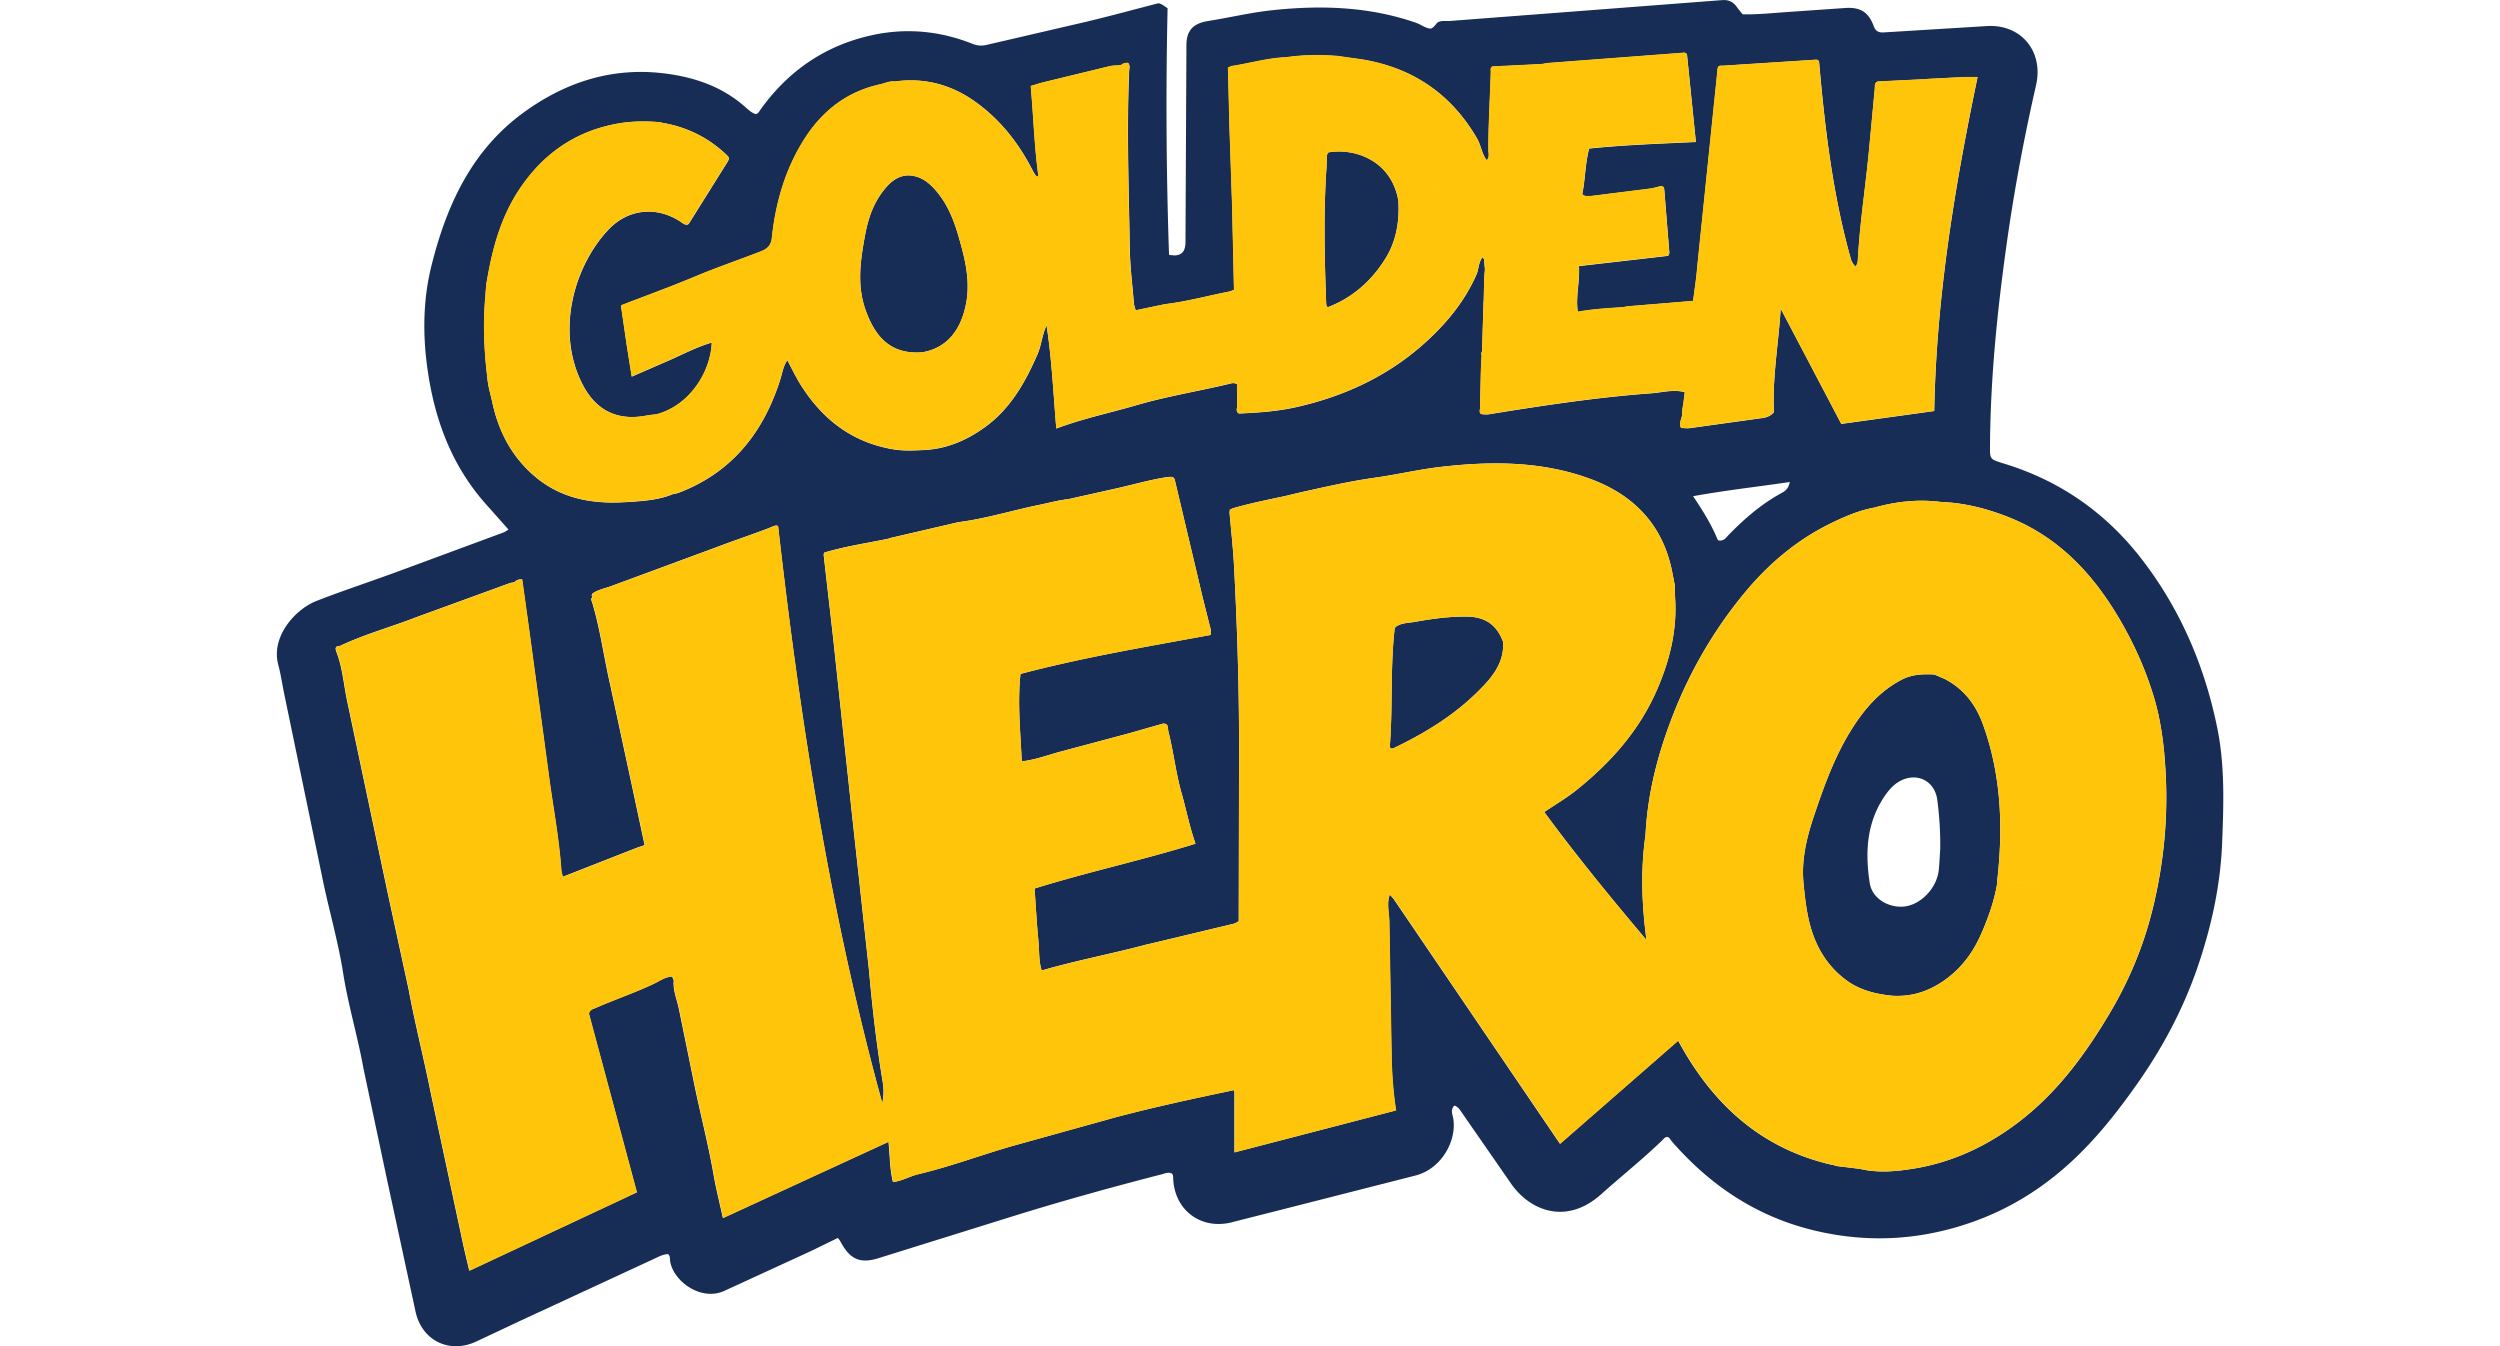
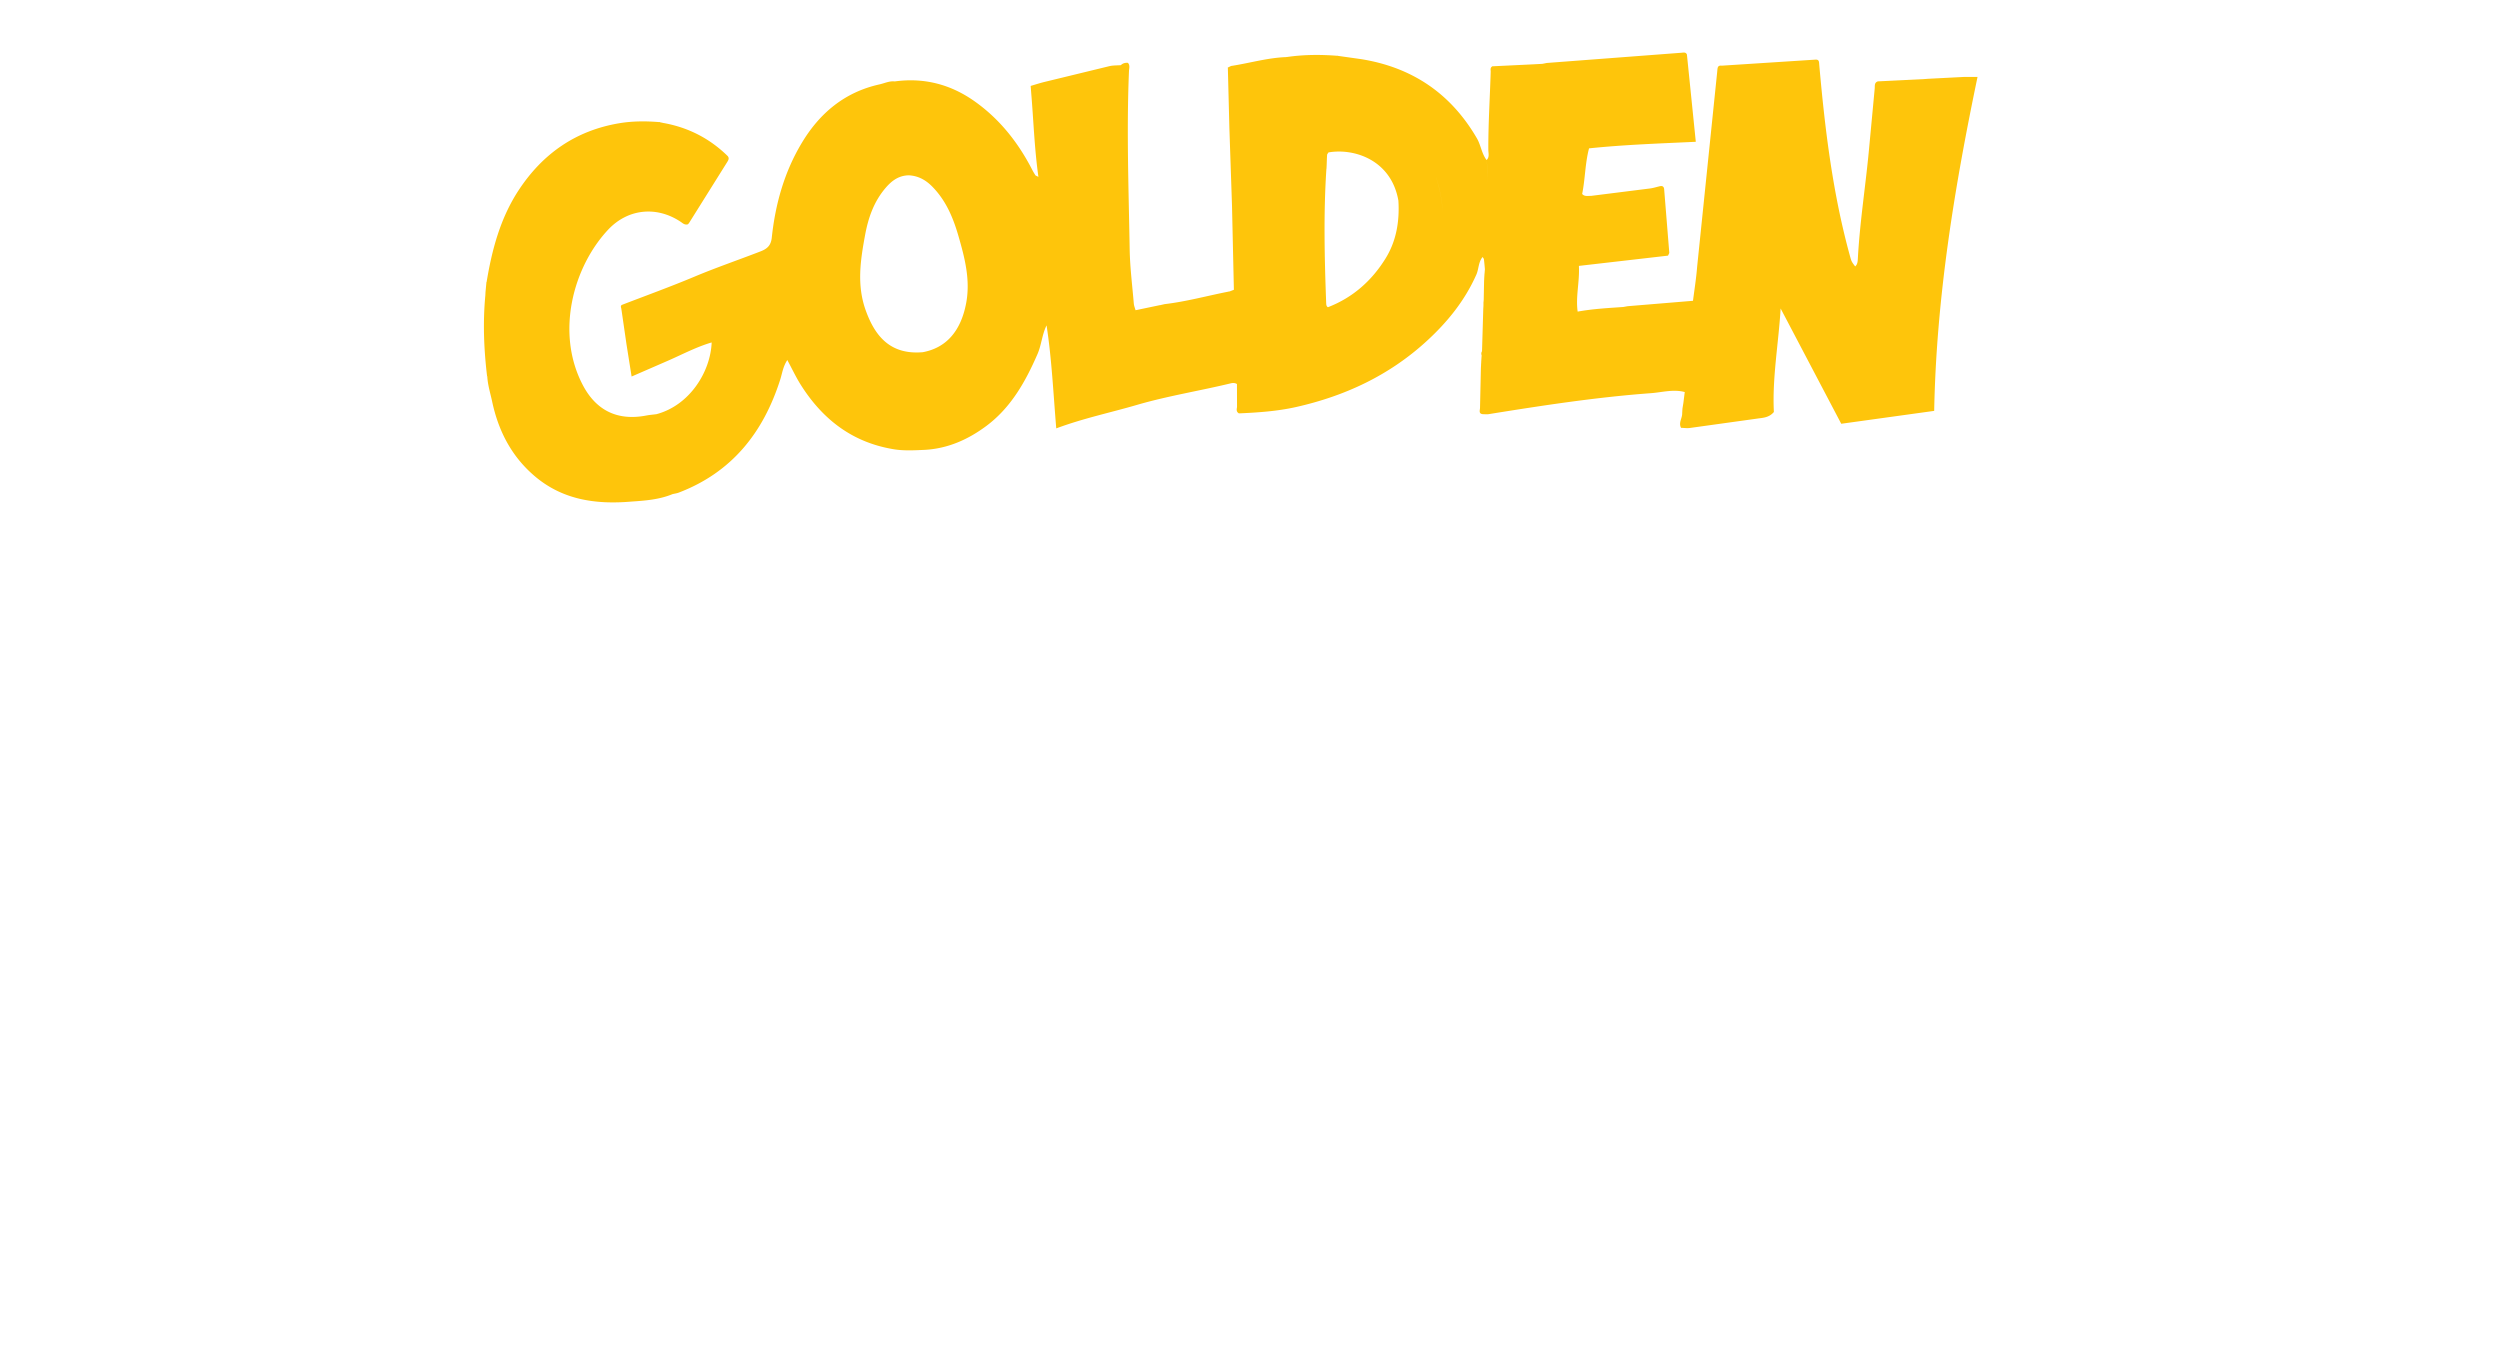
<svg xmlns="http://www.w3.org/2000/svg" viewBox="0 0 311.19 215.22" width="65" height="35">
-   <path d="M222.32 181.76c-.41.04-.63.37-.89.62-3.11 3-6.49 5.69-9.71 8.57-5.59 4.99-11.36 2.57-14.32-1.62l-7.94-11.45c-.32-.46-.61-.96-1.19-1.12-.59.58-.37 1.2-.25 1.72.81 3.48-1.57 8.33-5.97 9.46l-18.91 4.82-10.72 2.72c-4.89 1.08-8.95-2.16-9.11-7.14 0-.25 0-.5-.21-.72-.57-.28-1.12 0-1.67.14-7.54 1.94-15.05 4.02-22.49 6.3l-22.41 6.99c-3.24 1.08-4.86.39-6.46-2.64-.08-.14-.19-.26-.37-.49l-4.31 2.1-13.77 6.33c-3.76 1.79-8.26-1.52-8.74-4.75-.05-.35.05-.76-.32-1.09-.73 0-1.39.35-2.05.66L38.86 211.2l-6.97 3.28c-4.3 2.01-8.69-.15-9.7-4.76l-4.56-21.11-3.76-17.73c-.92-5.14-2.45-10.15-3.26-15.3-.83-5.28-2.37-10.41-3.41-15.65l-5.95-28.69c-.35-1.66-.59-3.35-1.02-4.99-1.17-4.42 2.64-8.82 6.16-10.19 4.48-1.74 9.05-3.23 13.55-4.9l16.3-6.03c.26-.1.48-.27.81-.46l-3.42-3.85c-5.5-6.08-8.28-13.36-9.47-21.36-.85-5.69-.82-11.39.56-16.94 2.38-9.58 6.36-18.38 14.63-24.45 6.69-4.91 14.2-7.36 22.56-6.34 4.78.58 9.3 2.09 13.01 5.4.49.43.98.9 1.62 1.11.45-.06.59-.44.8-.73 4.38-6.1 10.17-10.14 17.53-11.82 5.58-1.28 11.05-.79 16.37 1.32.77.31 1.48.35 2.28.16l16.11-3.74c3.78-.91 7.54-1.94 11.32-2.91.5.08.88.41 1.47.8a700.12 700.12 0 0 0 .23 39.41c1.78.38 2.62-.31 2.63-1.98l.15-31.5c0-2.53 1.23-3.54 3.52-3.9 3.35-.53 6.67-1.33 10.05-1.7 7.83-.85 15.58-.63 23.13 1.99.82.28 1.51.89 2.37.94.55-.2.75-.7 1.12-1.02.63-.32 1.31-.16 1.96-.21l22.48-1.72L231.05.02c1.02-.08 1.77.24 2.35 1.06.28.4.62.78.97 1.21 2.44.05 4.88-.22 7.31-.38l9.2-.64c2.37-.13 3.64.73 4.45 2.94.3.82.82 1.02 1.63.97l16.42-1.01c5.51-.35 9.12 4.06 7.89 9.44-1.93 8.44-3.52 16.95-4.72 25.52-1.48 10.6-2.57 21.24-2.64 31.97-.01 2.31-.15 2.29 2.24 3.02 8.92 2.73 16.22 7.81 21.93 15.17 6.23 8.04 10.13 17.15 12.15 27.05 1.24 6.06 1.03 12.22.79 18.36-.26 6.8-1.71 13.42-3.89 19.81-2.27 6.67-5.57 12.91-9.65 18.71-3.18 4.52-6.59 8.86-10.68 12.61-4.73 4.34-10.08 7.63-16.19 9.71-8.41 2.87-16.94 3.21-25.49 1.01-8.87-2.27-16.13-7.21-22.1-14.09-.21-.24-.33-.59-.69-.69zM152.12 10.8l-.05.05.03.07v.12l.23 9.44.42 12.43.3 13.44-.72.28c-.04-.03-.08-.02-.12.01-3.43.67-6.8 1.61-10.28 2.01h.03c-.25.05-.5.11-.75.17l.04-.02-3.92.82c-.1-.36-.25-.71-.28-1.07-.24-2.88-.61-5.76-.66-8.65-.16-9.51-.51-19.03-.11-28.54.02-.42.2-.9-.18-1.3-.43-.02-.81.07-1.12.38-.62.05-1.25.02-1.84.16l-10.32 2.51c-.75.18-1.48.42-2.26.65l.09 1.16c.37 4.41.51 8.83 1.15 13.38-.35-.18-.44-.2-.48-.25-.17-.28-.35-.56-.5-.86-2.23-4.34-5.17-8.09-9.18-10.94-3.85-2.74-8.11-3.85-12.81-3.21-.85-.1-1.62.29-2.42.47-5.56 1.23-9.57 4.57-12.44 9.36-2.8 4.66-4.23 9.78-4.8 15.15-.13 1.22-.7 1.77-1.79 2.19-3.51 1.36-7.08 2.58-10.56 4.04-3.81 1.6-7.71 3.01-11.57 4.5-.34.15-.16.44-.13.65l.82 5.65.82 5.17 5.95-2.59c2.27-1 4.46-2.16 6.85-2.86-.18 4.67-3.5 10.05-8.83 11.47-.53.07-1.07.11-1.6.21-4.9.95-8.13-1.07-10.1-4.73-4.53-8.46-1.58-19.09 4.01-25.01 3.19-3.37 7.82-3.78 11.65-1.17.3.21.58.48 1.08.34.03-.04.12-.13.19-.23l6.06-9.68c.19-.31.42-.64.09-1.01-2.85-2.79-6.25-4.54-10.17-5.26h-.03c-.21-.05-.42-.09-.63-.14-.04-.04-.08-.05-.13-.02-2.12-.17-4.22-.17-6.33.18-6.96 1.16-12.25 4.85-16.09 10.67-2.95 4.48-4.3 9.55-5.16 14.78l-.06.03.03.06-.14 1.49c0 .16-.01.31-.02.47-.41 4.33-.24 8.65.27 12.96h-.1l.1-.04c.06 1.41.5 2.76.79 4.13.99 4.61 3.04 8.63 6.65 11.76 4.52 3.93 9.9 4.68 15.61 4.19v.02c2.23-.17 4.46-.34 6.57-1.21.32-.08.66-.12.96-.23 8.55-3.25 13.59-9.65 16.28-18.15.3-.96.42-1.99 1.11-3.06.78 1.44 1.4 2.78 2.19 4.02 3.41 5.38 8.06 9.03 14.46 10.18 1.78.35 3.57.24 5.36.16 3.68-.21 6.91-1.66 9.81-3.81 3.95-2.94 6.27-7.09 8.19-11.5.64-1.47.72-3.1 1.45-4.59.83 5.41 1.08 10.86 1.55 16.47 4.34-1.62 8.68-2.52 12.92-3.76 4.94-1.44 10.02-2.24 15.01-3.45.33-.08.66-.07.96.12l.01 3.68c-.06.37-.15.75.3 1.01 3.04-.13 6.11-.34 9.12-1.01 7.83-1.76 14.89-5.05 20.86-10.51 3.34-3.05 6.14-6.5 7.99-10.68.39-.89.3-1.95.99-2.8.1.16.19.25.21.35.07.53.11 1.07.16 1.6-.01.17-.03.34-.04.52l-.03.29-.04.66c0 .13-.01.26-.02.39l-.06 3.04a5.96 5.96 0 0 1-.04.42v.42l-.03.58-.2 6.8c-.14.21-.14.44-.06.67l-.03.38c-.01.22-.03.44-.04.65 0 .11-.01.22-.02.33 0 .22-.02.44-.03.66l-.14 6.34c0 .37-.29.98.48 1.03.29 0 .58.04.86 0 8.63-1.39 17.26-2.72 25.98-3.36 1.79-.13 3.59-.67 5.41-.18l-.22 1.75-.14.85-.03.39-.02.41c.02.78-.62 1.51-.18 2.32.45.01.91.08 1.36.03l10.85-1.51c.87-.13 1.85-.13 2.63-1.05-.28-5.46.75-10.96 1.08-16.55l9.69 18.43 14.86-2.06c.34-18.1 3.25-35.76 6.93-53.39h-2.16l-5.83.3-.07.01-.68.05h-.04l-7.15.35c-.59.2-.45.74-.5 1.16l-.86 9.16c-.53 5.98-1.5 11.92-1.83 17.93-.03.48-.02.96-.43 1.34-.62-.82-.6-.83-.84-1.69-2.76-10.02-4-20.29-4.91-30.61-.03-.38 0-.78-.55-.77l-15.03.97c-.72-.09-.67.42-.71.88l-.56 5.44-2.66 25.85c-.14 1.81-.43 3.61-.66 5.42l-10.4.86h-.03l-.72.14h0c-2.44.17-4.88.3-7.3.74-.34-2.4.33-4.75.2-7.31l14.25-1.64c.14-.31.2-.39.2-.46l-.82-10.15c-.03-.41-.27-.59-.68-.49-.52.12-1.04.29-1.57.36l-9.46 1.19c-.48-.02-1 .14-1.4-.31.49-2.38.46-4.85 1.1-7.29 5.66-.59 11.27-.78 17.07-1.05l-1.42-13.95c-.17-.4-.5-.32-.84-.29l-20.82 1.58-.77.06c-.24.05-.47.1-.71.14h-.01l-1.51.08h0l-6.44.32c-.35.22-.28.52-.26.8-.12 4.18-.4 8.35-.38 12.54 0 .55.22 1.17-.28 1.65-.79-1.04-.91-2.38-1.54-3.48C187.75 15 181.55 10.8 173.37 9.5h0l-3.75-.52.03-.08.02.08c-2.75-.21-5.49-.21-8.22.2l-.03-.04-.02.04c-2.94.11-5.77.95-8.66 1.4l-.1.01c-.17.08-.34.17-.51.25zm96.79 175.47l.44.15 3.76.46c2.89.69 5.78.41 8.65-.05 6.13-1 11.62-3.58 16.55-7.3 6.34-4.78 10.92-11.06 14.9-17.81 2.96-5.02 5.19-10.39 6.61-16.03 2.08-8.26 2.75-16.66 1.95-25.15-.29-3.05-.77-6.1-1.65-9.03-1.26-4.21-3.03-8.22-5.23-12.05-4.35-7.57-10-13.7-18.36-16.91-3.39-1.3-6.87-2.17-10.52-2.3-3.59-.46-7.11-.07-10.58.9h-.01c-2.43.44-4.7 1.42-6.88 2.48-5.49 2.66-10.08 6.54-13.94 11.23-4.79 5.82-8.56 12.26-11.32 19.3-2.46 6.25-4.13 12.65-4.46 19.38-.8 5.56-.59 11.11.16 16.75-5.62-6.66-11.13-13.37-16.34-20.46 1.8-1.23 3.52-2.22 5.07-3.46 5.6-4.47 10.22-9.68 13.06-16.34 1.98-4.63 3.13-9.43 2.78-14.5l-.05-1.95c.03-.08.02-.14-.03-.19l-.38-1.95c-1.47-7.53-6.16-12.34-13.15-14.9-7.72-2.83-15.78-2.83-23.83-1.9-3.49.4-6.93 1.22-10.41 1.71-4.15.58-8.22 1.52-12.3 2.43-.08.02-.16.03-.23.05l-1.51.37h.03c-2.97.65-5.97 1.22-8.9 2.08l-.42.21c-.02.15-.03.3-.05.45.24 2.8.56 5.6.71 8.41.54 10.22.85 20.46.81 30.7l-.05 26.22c-.27.18-.54.35-.88.43l-13.71 3.28h-.06c-5.59 1.5-11.29 2.56-16.85 4.18-.51-1.56-.36-3.2-.53-4.81-.27-2.71-.41-5.44-.61-8.3 8.49-2.65 17.19-4.51 25.73-7.17-.96-2.73-1.48-5.46-2.24-8.12-.91-3.23-1.27-6.58-2.1-9.83-.12-.48.1-1.38-.94-1.22l-5.36 1.53-10.78 2.88c-2.11.56-4.17 1.36-6.36 1.6-.2-4.66-.7-9.31-.2-13.98 10.06-2.66 20.27-4.36 30.39-6.23.14-.64-.04-1.1-.16-1.58l-1.09-4.34-4.44-18.74c-.09-.38-.23-.61-.63-.61-.18 0-.36.01-.54.02h.03c-2.95.44-5.81 1.3-8.73 1.93h.01l-7.25 1.62h-.05c-1.57.18-3.08.61-4.62.92-4.29.88-8.49 2.2-12.85 2.75h0l-10.92 2.54-.23.09c-3.44.73-6.93 1.22-10.27 2.23-.2.27-.09.52-.08.76l1.45 12.71 3 28.07 2.75 25.22c.53 5.94 1.2 11.87 2.18 17.76.19 1.16.22 2.33-.06 3.5-8.29-30.23-13.12-61.06-16.65-92.22-.22-.22-.54-.09-.85.03l-.59.24h.02c-2.8 1.08-5.67 2.02-8.47 3.09l-16.71 6.17c-1.03.39-2.16.57-3.08 1.23-.04.1-.09.19-.13.29.04.09.09.19.13.28-.36.29-.11.61-.03.89 1.27 4.24 1.84 8.64 2.83 12.95l3.68 17.09 1.86 8.72c-.5.17-1.01.33-1.51.52l-11.58 4.54c-.09-.4-.22-.8-.25-1.21-.32-4.42-1.08-8.79-1.73-13.16l-3.41-25.2-1.11-7.97a1.43 1.43 0 0 0-1.25.45c-.24.05-.5.06-.72.14l-14.85 5.41c-4.1 1.61-8.38 2.75-12.37 4.66-.81-.04-.64.55-.49.93 1.01 2.62 1.17 5.42 1.77 8.12l6.36 30.12 3.42 15.77c1.01 5.45 2.39 10.83 3.48 16.27l5.22 24.4c.29 1.36.63 2.71.99 4.25l26.78-12.54-7.67-28.58c.17-.67.72-.73 1.16-.93 3.03-1.33 6.18-2.39 9.18-3.81.96-.45 1.85-1.14 2.98-1.17l.26.61c-.16 1.61.53 3.08.83 4.61l2.46 12.04c.98 4.78 2.22 9.51 3.06 14.33.39 2.27.96 4.5 1.51 7.02l26.47-12.19c.24 2.29.2 4.38.72 6.44 1.52-.21 2.71-.95 4.03-1.26 5-1.19 9.82-2.99 14.75-4.43l16.87-4.69c6.25-1.65 12.57-3.01 18.89-4.33.02.09.03.17.05.26v9.7l25.82-6.71c-.44-2.89-.63-5.57-.7-8.25l-.37-21.88c-.01-1.46-.46-2.93.07-4.38l.6.65 26.63 39.2 18.89-16.49c5.41 10.01 13.02 17.06 24.17 19.75.21.04.42.09.63.13zM226.44 79.34c1.65 2.44 3.01 4.68 3.96 7.03.94.23 1.27-.39 1.69-.82 2.52-2.59 5.23-4.94 8.42-6.69.57-.31 1.15-.63 1.39-1.8-5.2.77-10.24 1.32-15.46 2.27zm40.05 29.12c3.13 1.57 5.11 4.1 6.28 7.34 2.96 8.16 3.24 16.55 2.28 25.06-.02.16-.01.33-.02.5-.49 2.83-1.46 5.53-2.62 8.14-1.13 2.55-2.75 4.83-4.96 6.6-2.71 2.18-5.79 3.36-9.33 3.09-2.63-.29-5.13-.91-7.3-2.55-3.43-2.59-5.22-6.13-6.03-10.22-.35-1.74-.55-3.51-.71-5.28-.34-3.66.49-7.15 1.64-10.58 1.6-4.75 3.27-9.46 5.93-13.75 2.07-3.35 4.56-6.29 8.15-8.15 1.66-.86 3.41-.91 5.21-.82l1.48.64zm-.54 27.06a54.69 54.69 0 0 0-.48-7.68c-.43-3.12-3.43-4.46-6.12-2.87-.85.5-1.49 1.2-2.05 1.97-3.12 4.33-3.4 9.24-2.62 14.25.36 2.35 2.77 3.86 5.18 3.77 2.77-.1 5.52-2.83 5.85-5.83.11-1.03.15-2.07.25-3.6zm-69.89-32.89c.2 3.52-1.96 5.9-4.2 8.1-3.87 3.8-8.48 6.58-13.35 8.91-.51.16-.58-.15-.55-.53.47-6.16.05-12.35.75-18.5 0-.08.05-.15.13-.35.89-.7 2.12-.65 3.22-.85 2.69-.49 5.4-.85 8.15-.83 2.97.03 4.82 1.29 5.85 4.04zm-92.79-46.31c-5.23.45-7.66-2.63-9.12-6.71-1.44-4.03-.84-7.98-.1-11.99.52-2.82 1.42-5.41 3.33-7.62 1-1.16 2.13-1.95 3.7-1.96 1.53.09 2.73.78 3.79 1.88 2.17 2.24 3.3 4.99 4.14 7.92 1 3.47 1.89 6.94 1.21 10.61-.84 4.49-3.19 7.18-6.95 7.87zm76.04-24.24c.2 3.29-.32 6.46-2.07 9.27-2.21 3.56-5.24 6.24-9.2 7.77-.29-.19-.26-.48-.27-.77-.26-7.12-.43-14.23.04-21.35.05-.74.05-1.49.1-2.23.01-.15.15-.28.22-.41 4.08-.71 10.04 1.18 11.18 7.71z" fill="#172d56" />
  <g fill="#fec50b">
-     <path d="M301.78 120.54c-.29-3.05-.77-6.1-1.65-9.03-1.26-4.21-3.03-8.22-5.23-12.05-4.35-7.57-10-13.7-18.36-16.91-3.39-1.3-6.87-2.17-10.52-2.3-3.59-.46-7.11-.07-10.58.9-2.44.44-4.71 1.42-6.89 2.48-5.49 2.66-10.08 6.54-13.94 11.23-4.79 5.82-8.55 12.26-11.32 19.3-2.46 6.25-4.13 12.65-4.46 19.38-.8 5.56-.59 11.11.16 16.75-5.62-6.66-11.13-13.37-16.34-20.46 1.8-1.23 3.52-2.22 5.07-3.46 5.6-4.47 10.22-9.68 13.06-16.34 1.98-4.63 3.13-9.43 2.78-14.5l-.05-1.95c.03-.08.02-.14-.03-.19l-.38-1.94c-1.47-7.53-6.16-12.34-13.15-14.9-7.72-2.83-15.78-2.83-23.83-1.9-3.49.4-6.93 1.22-10.41 1.71-4.15.58-8.22 1.52-12.3 2.43-.08.02-.16.03-.24.05l-1.5.37.03-.01c-2.97.66-5.97 1.23-8.9 2.09l-.42.21c-.02.15-.03.3-.05.45.24 2.8.56 5.6.71 8.41.54 10.22.85 20.46.81 30.7l-.05 26.22c-.27.18-.54.35-.88.43l-13.71 3.28-.06.01c-5.59 1.49-11.29 2.55-16.85 4.17-.51-1.56-.36-3.2-.53-4.81-.27-2.71-.41-5.44-.61-8.3 8.49-2.65 17.19-4.51 25.73-7.17-.96-2.73-1.48-5.46-2.24-8.12-.91-3.23-1.27-6.58-2.1-9.83-.12-.48.1-1.38-.94-1.22l-5.36 1.53-10.77 2.88c-2.11.56-4.17 1.36-6.37 1.6-.2-4.66-.7-9.31-.2-13.98 10.06-2.66 20.27-4.36 30.39-6.23.14-.64-.04-1.1-.16-1.58l-1.09-4.34-4.44-18.74c-.09-.38-.23-.61-.63-.61-.17 0-.34.01-.51.02-2.95.44-5.81 1.31-8.72 1.94l-7.24 1.62h-.05c-1.56.17-3.08.6-4.62.91-4.29.88-8.49 2.2-12.85 2.75l-10.91 2.54-.23.09c-3.44.72-6.93 1.22-10.27 2.23-.2.27-.09.52-.08.76l1.45 12.71 3 28.07 2.75 25.22c.53 5.94 1.2 11.87 2.18 17.76.19 1.16.22 2.33-.06 3.5-8.29-30.23-13.12-61.06-16.65-92.22-.22-.22-.54-.09-.85.03l-.56.23c-2.8 1.09-5.67 2.03-8.47 3.1l-16.71 6.17c-1.03.39-2.16.57-3.08 1.23-.04.1-.09.19-.13.29.04.09.09.19.14.28-.36.29-.11.61-.03.89 1.27 4.24 1.84 8.64 2.83 12.95l3.68 17.09 1.86 8.72c-.5.17-1.01.33-1.51.52l-11.58 4.54c-.09-.4-.22-.8-.25-1.21-.32-4.42-1.08-8.79-1.73-13.16l-3.41-25.2-1.11-7.97a1.43 1.43 0 0 0-1.25.45c-.24.05-.5.06-.72.14l-14.85 5.41c-4.1 1.61-8.38 2.75-12.37 4.66-.81-.04-.64.55-.49.93 1.01 2.62 1.17 5.42 1.77 8.12l6.36 30.12 3.42 15.77c1.01 5.45 2.39 10.83 3.48 16.27l5.22 24.4c.29 1.36.63 2.71.99 4.25l26.78-12.54-7.67-28.58c.17-.67.72-.73 1.16-.93 3.03-1.33 6.18-2.39 9.18-3.81.96-.45 1.85-1.14 2.98-1.17l.26.6c-.16 1.61.53 3.08.83 4.61l2.46 12.04c.98 4.78 2.22 9.51 3.06 14.33.39 2.27.96 4.5 1.51 7.02l26.47-12.19c.24 2.29.2 4.38.72 6.44 1.52-.21 2.71-.95 4.03-1.26 5-1.19 9.82-2.99 14.75-4.43l16.87-4.69c6.25-1.65 12.57-3.01 18.89-4.33.02.09.03.17.05.26v9.7l25.82-6.71c-.44-2.89-.63-5.57-.7-8.25l-.37-21.88c-.01-1.46-.46-2.93.07-4.38l.6.65 26.63 39.2 18.89-16.49c5.41 10.01 13.02 17.06 24.17 19.75.21.04.42.09.63.13l.44.15 3.76.46c2.89.69 5.79.41 8.65-.05 6.13-1 11.62-3.58 16.55-7.3 6.34-4.78 10.92-11.06 14.9-17.81 2.96-5.02 5.19-10.39 6.61-16.03 2.08-8.26 2.75-16.66 1.95-25.15zm-105.71-17.92c.2 3.52-1.96 5.9-4.2 8.1-3.87 3.8-8.48 6.58-13.35 8.91-.85.82-1.63 1.7-2.39 2.61.75-.9 1.54-1.79 2.39-2.61-.51.16-.58-.15-.55-.53.47-6.16.05-12.35.75-18.5 0-.08.05-.15.13-.35.89-.7 2.12-.65 3.22-.85 2.69-.49 5.4-.85 8.15-.83 2.97.03 4.82 1.29 5.85 4.04zm76.35 46.87c-1.14 2.55-2.75 4.83-4.96 6.6-2.71 2.18-5.79 3.36-9.33 3.09-2.63-.29-5.13-.91-7.3-2.55-3.43-2.59-5.22-6.13-6.03-10.22-.35-1.74-.55-3.51-.71-5.28-.34-3.66.49-7.15 1.64-10.58 1.6-4.75 3.27-9.46 5.93-13.75 2.07-3.35 4.56-6.29 8.15-8.15 1.66-.86 3.41-.91 5.21-.82h0l1.48.64c3.13 1.57 5.11 4.1 6.28 7.34 2.96 8.16 3.24 16.55 2.28 25.06-.02.16-.01.33-.02.49 3.09-.29 6.21-.38 9.31-.91-3.1.54-6.22.63-9.31.91-.49 2.83-1.46 5.53-2.62 8.14z" />
    <path d="M142.45 76.26h.03-.03zM33.55 60.13h.1v-.02c.06 1.41.5 2.76.79 4.13.99 4.61 3.04 8.63 6.65 11.76 4.52 3.93 9.9 4.68 15.61 4.19 2.23-.15 4.47-.32 6.57-1.19.32-.08.66-.12.96-.23 8.55-3.25 13.59-9.65 16.28-18.15.3-.96.42-1.99 1.11-3.06.78 1.44 1.4 2.78 2.19 4.02 3.41 5.38 8.06 9.03 14.46 10.18 1.78.35 3.57.24 5.36.16 3.68-.21 6.91-1.66 9.8-3.81 3.95-2.94 6.27-7.09 8.19-11.5.64-1.47.72-3.1 1.45-4.59.83 5.41 1.08 10.86 1.55 16.47 4.34-1.62 8.68-2.52 12.92-3.76 4.94-1.44 10.02-2.24 15.01-3.45.33-.08.66-.07.96.12l.01 3.68c-.06.37-.15.75.3 1.01 3.04-.13 6.11-.34 9.12-1.01 7.83-1.76 14.89-5.05 20.86-10.51 3.34-3.05 6.14-6.5 7.99-10.68.39-.89.3-1.95.99-2.8.1.16.19.25.21.35.07.53.11 1.07.16 1.6-.01.17-.03.34-.04.52l-.03.29-.04.66c0 .13-.01.26-.02.39l-.06 3.04a5.96 5.96 0 0 1-.04.42v.42c0 .19-.02.39-.03.58l-.2 6.8c-.14.21-.14.44-.06.67l-.03.38c-.01.22-.03.44-.04.65 0 .11-.01.22-.02.33 0 .22-.02.44-.03.66l-.14 6.34c0 .37-.29.98.48 1.03.28 0 .58.04.86 0 8.63-1.39 17.26-2.72 25.98-3.36 1.79-.13 3.59-.67 5.41-.18l-.22 1.75-.14.85-.03.39c0 .14-.02.28-.02.41.02.78-.62 1.51-.18 2.32.45.01.91.08 1.36.03l10.85-1.51c.87-.13 1.85-.13 2.63-1.05-.28-5.46.75-10.96 1.08-16.55l9.69 18.43 14.86-2.06c.34-18.1 3.25-35.76 6.93-53.39h-2.16l-5.83.3s-.07.01-.08.01l-.68.05h-.04l-7.15.35c-.59.2-.46.74-.5 1.16l-.86 9.16c-.53 5.98-1.5 11.92-1.83 17.93-.03.48-.02.96-.43 1.34-.62-.82-.6-.83-.84-1.69-2.76-10.02-4-20.29-4.91-30.61-.03-.38 0-.78-.55-.77l-15.03.97c-.72-.09-.67.42-.72.88l-.56 5.44-2.66 25.85c-.14 1.81-.43 3.61-.66 5.42l-10.4.86h-.03l-.72.13c-2.44.17-4.88.3-7.29.74-.34-2.4.33-4.75.2-7.31l14.25-1.64c.14-.31.2-.39.2-.46l-.82-10.15c-.03-.41-.27-.59-.68-.49-.52.12-1.04.29-1.57.36l-9.46 1.19c-.48-.02-1.01.14-1.4-.31.49-2.38.46-4.85 1.1-7.29 5.66-.59 11.27-.78 17.07-1.05l-1.42-13.95c-.17-.4-.5-.32-.84-.29l-20.82 1.58-.77.06c-.23.05-.47.1-.71.14h-.02l-1.51.08-6.44.31c-.35.22-.28.52-.26.8-.12 4.18-.4 8.35-.38 12.54 0 .55.22 1.17-.28 1.65.2 1.4.09 2.8.04 4.23.05-1.43.15-2.83-.04-4.23-.79-1.04-.91-2.38-1.55-3.48-4.16-7.16-10.36-11.36-18.54-12.66l-3.75-.53h.04l-.02-.08-.02.08c-2.73-.21-5.46-.2-8.18.21l-.03-.04-.02.04c-2.94.11-5.77.95-8.66 1.4l-.1.01c-.17.08-.34.16-.51.25l-.05.05.03.07v.11l.24 9.44.42 12.43.3 13.44h0l-.72.28c-.04-.03-.08-.02-.12.01-3.42.67-6.8 1.61-10.28 2.01h.03l-.75.17.04-.02-3.92.82c-.1-.36-.25-.71-.28-1.07-.24-2.88-.61-5.76-.66-8.65-.16-9.51-.51-19.03-.11-28.54.02-.42.2-.9-.18-1.3-.43-.02-.81.07-1.12.38-.62.05-1.25.02-1.84.16l-10.32 2.51c-.75.18-1.48.42-2.26.65l.09 1.16c.37 4.41.51 8.83 1.15 13.38-.35-.18-.44-.2-.48-.25-.17-.28-.35-.56-.5-.86-2.23-4.34-5.17-8.09-9.18-10.94-3.85-2.74-8.11-3.85-12.81-3.21-.85-.1-1.62.29-2.42.47-5.56 1.23-9.57 4.57-12.44 9.36-2.8 4.66-4.23 9.78-4.8 15.15-.13 1.22-.7 1.77-1.79 2.19-3.51 1.36-7.08 2.58-10.56 4.04-3.81 1.6-7.71 3.01-11.57 4.5-.34.15-.16.44-.13.65l.82 5.65.82 5.17 5.95-2.59c2.27-1 4.46-2.16 6.85-2.86-.18 4.67-3.5 10.05-8.83 11.47-.53.07-1.07.11-1.6.21-4.9.95-8.13-1.07-10.1-4.73-4.53-8.46-1.58-19.09 4.01-25.01 3.19-3.37 7.82-3.78 11.65-1.17.3.21.58.48 1.08.34.03-.04.12-.13.19-.23l6.06-9.68c.19-.31.42-.64.09-1.01-2.85-2.79-6.25-4.54-10.17-5.26h-.03c-.21-.05-.42-.09-.63-.14-.04-.04-.08-.05-.13-.02-2.12-.17-4.22-.17-6.33.18-6.96 1.16-12.25 4.85-16.09 10.67-2.95 4.48-4.3 9.55-5.16 14.78l-.06.03.03.06-.14 1.48c0 .16-.02.31-.02.47-.41 4.32-.24 8.62.27 12.92l-.1.02zm134.27-33.12c.05-.74.05-1.49.1-2.23.01-.15.15-.28.22-.41 4.08-.71 10.04 1.18 11.18 7.71.2 3.29-.32 6.46-2.07 9.27-2.21 3.56-5.24 6.24-9.2 7.77-.29-.19-.26-.47-.28-.77-.26-7.12-.43-14.23.04-21.35zm18.65 7.61h0c-.06 1.23-.13 2.45-.26 3.66.14-1.21.21-2.43.26-3.66zm-1.18-6.44c.68 1.97 1.06 4.13 1.19 6.42 1.79-.4 3.53-.97 5.28-1.57-1.75.6-3.49 1.17-5.28 1.57h0c-.13-2.29-.52-4.45-1.19-6.42a17.34 17.34 0 0 0-1.55-3.35 17.34 17.34 0 0 1 1.55 3.35zm-80.42 1.73c2.17 2.24 3.3 4.99 4.14 7.92 1 3.47 1.89 6.94 1.21 10.61-.84 4.49-3.19 7.18-6.95 7.87-5.23.45-7.66-2.63-9.12-6.71-1.44-4.03-.84-7.98-.1-11.99.52-2.82 1.42-5.41 3.33-7.62 1-1.16 2.13-1.95 3.7-1.96.52-1.92 1.24-3.76 2.01-5.6-.78 1.84-1.49 3.69-2.01 5.6 1.53.09 2.73.78 3.79 1.88z" />
  </g>
</svg>